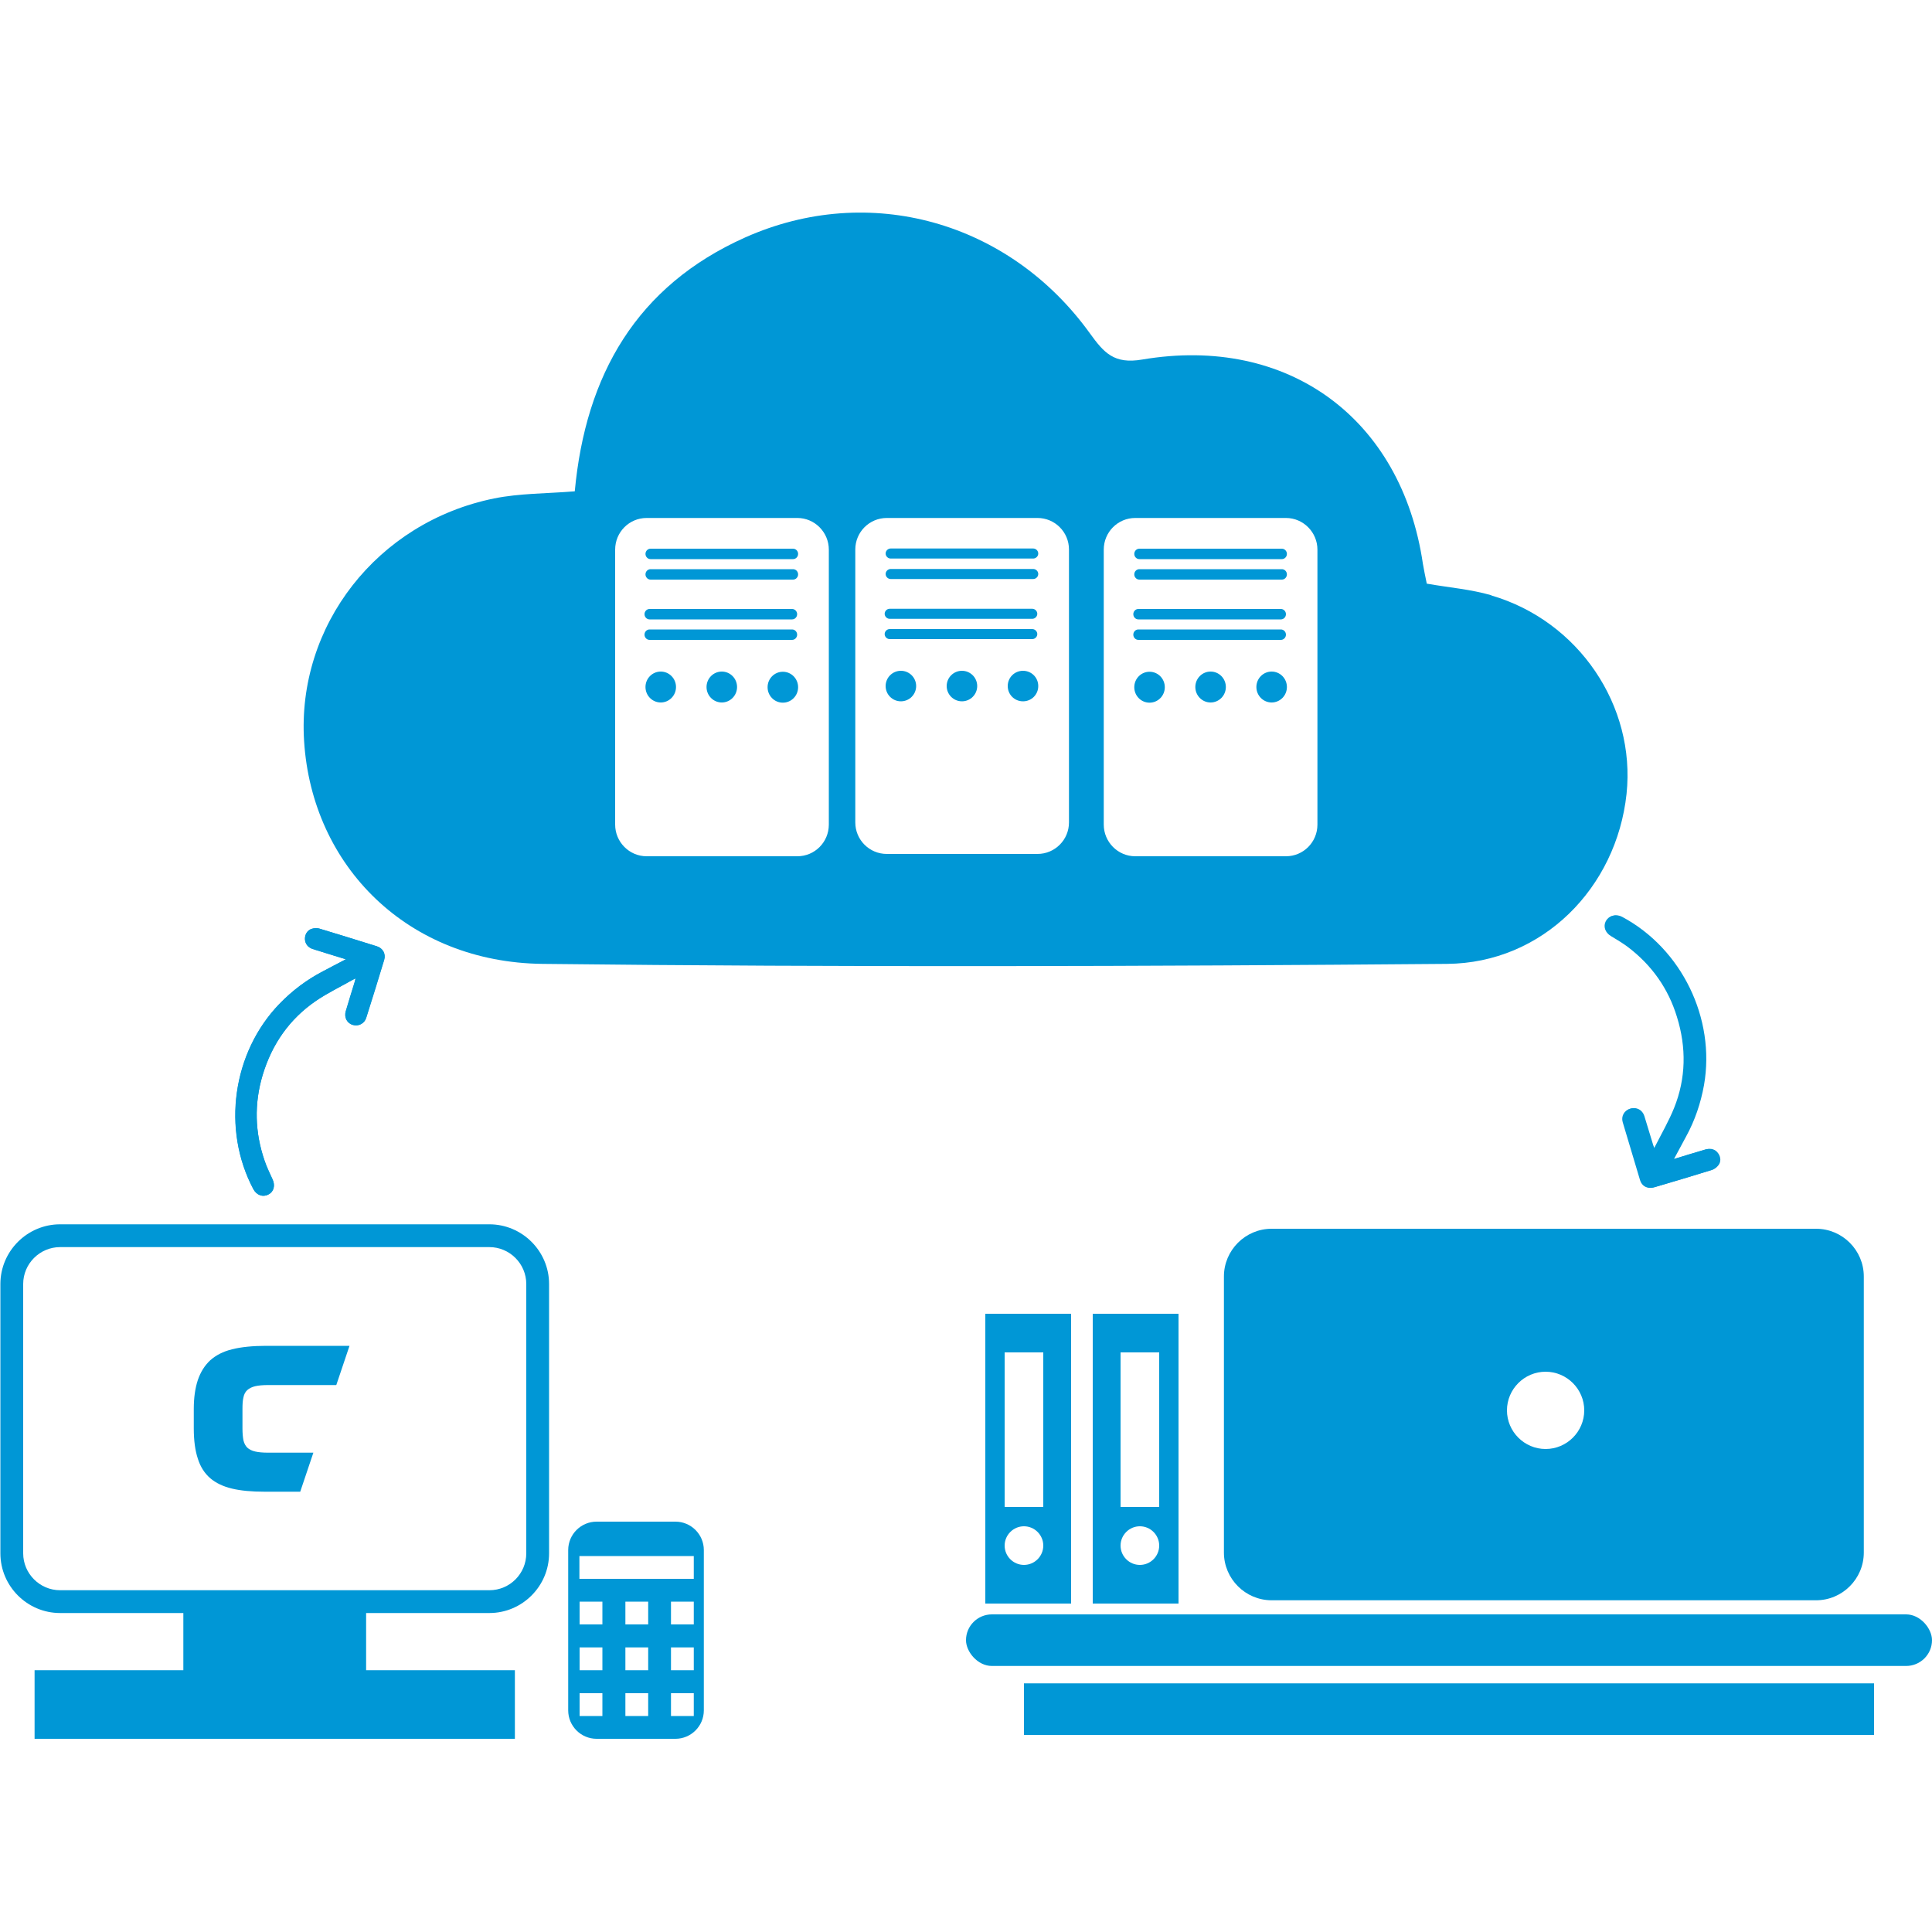
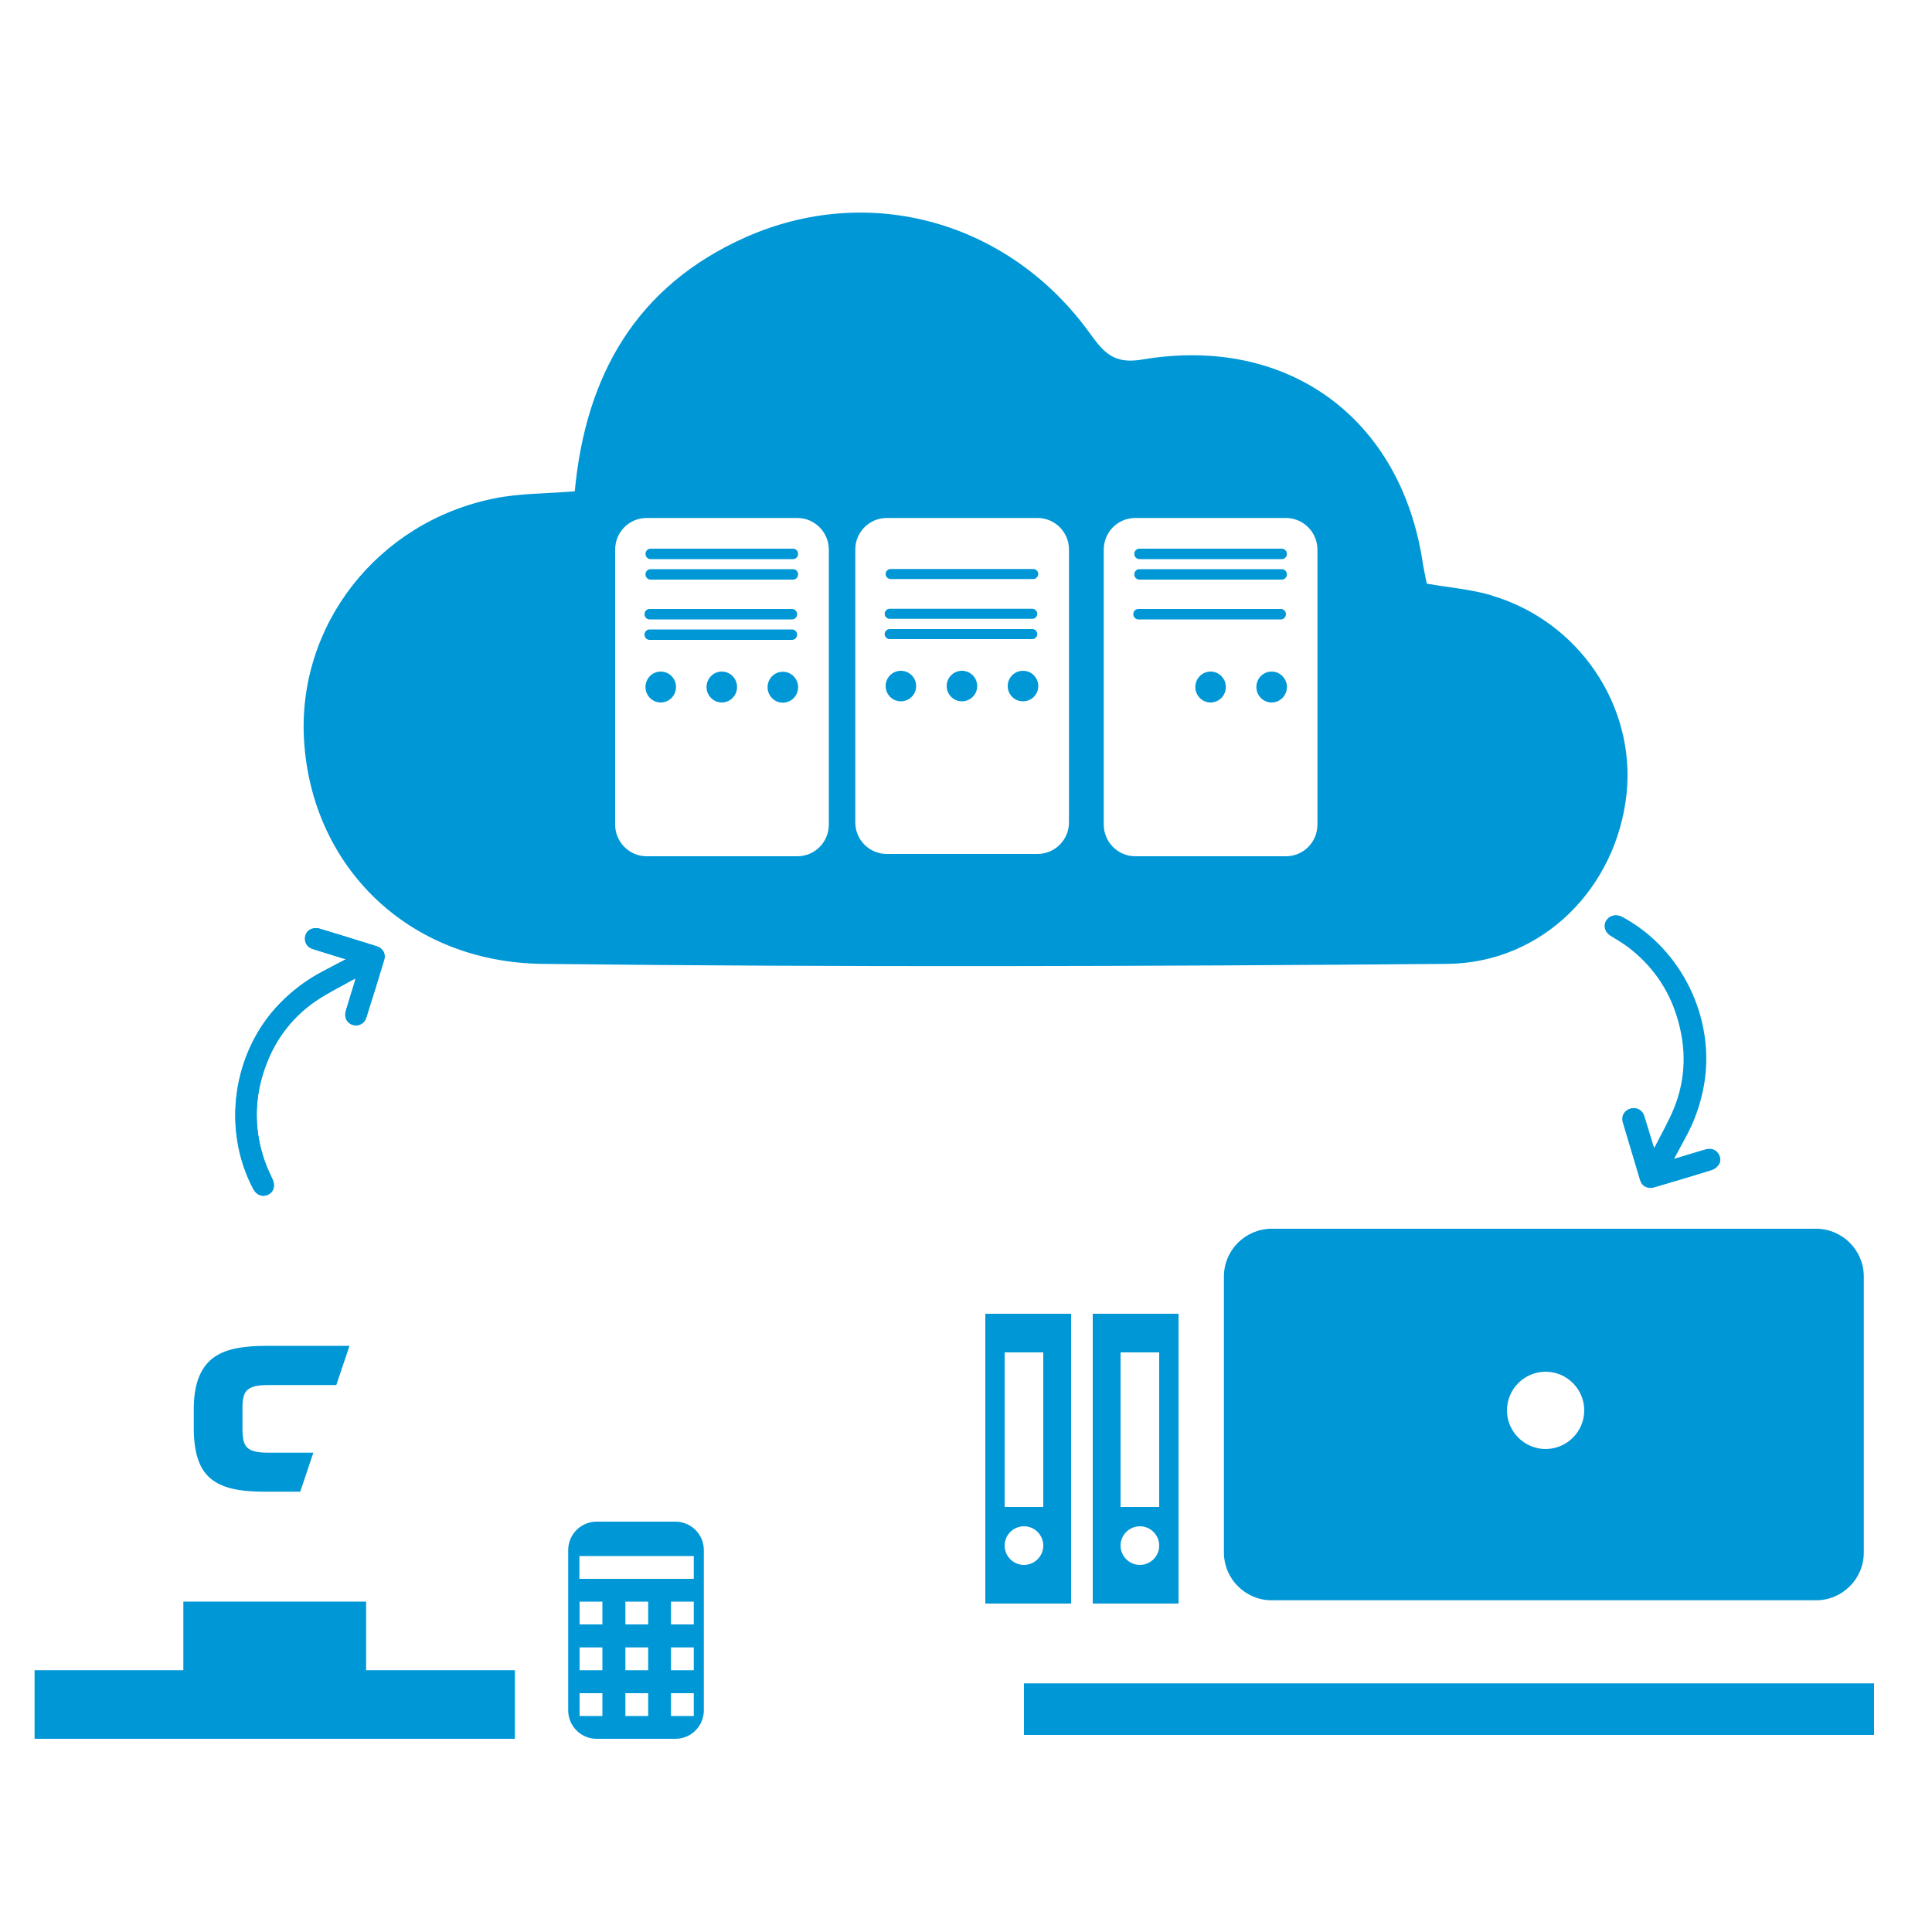
<svg xmlns="http://www.w3.org/2000/svg" id="uuid-d092ff51-3dd3-4bb4-bddc-6aa5a618a7fc" viewBox="0 0 100 100">
  <defs>
    <style>.uuid-31e2d6c5-5fa4-4961-b77c-20e1479f9949{fill:#0097d6;stroke-width:0px;}</style>
  </defs>
-   <path class="uuid-31e2d6c5-5fa4-4961-b77c-20e1479f9949" d="M25.33,63.37H3.11c-1.7,0-3.09,1.39-3.09,3.09v13.94c0,1.7,1.39,3.09,3.09,3.09h22.22c1.7,0,3.09-1.39,3.09-3.09v-13.94c0-1.7-1.39-3.09-3.09-3.09ZM27.24,80.4c0,1.05-.85,1.91-1.91,1.91H3.11c-1.05,0-1.91-.86-1.91-1.91v-13.94c0-1.05.86-1.91,1.91-1.91h22.22c1.05,0,1.91.86,1.91,1.91v13.94Z" />
  <polygon class="uuid-31e2d6c5-5fa4-4961-b77c-20e1479f9949" points="18.95 86.45 18.95 82.9 9.49 82.9 9.49 86.45 1.79 86.45 1.79 90 26.65 90 26.65 86.45 18.95 86.45" />
  <path class="uuid-31e2d6c5-5fa4-4961-b77c-20e1479f9949" d="M34.96,78.76h-4.08c-.81,0-1.47.66-1.47,1.47v8.3c0,.81.66,1.47,1.47,1.47h4.08c.81,0,1.47-.66,1.47-1.47v-8.3c0-.81-.66-1.47-1.47-1.47ZM31.18,88.82h-1.18v-1.18h1.18v1.18ZM31.18,86.45h-1.18v-1.18h1.18v1.18ZM31.18,84.08h-1.18v-1.18h1.18v1.18ZM33.55,88.82h-1.18v-1.18h1.18v1.18ZM33.55,86.45h-1.18v-1.18h1.18v1.18ZM33.55,84.08h-1.18v-1.18h1.18v1.18ZM35.91,88.82h-1.18v-1.18h1.18v1.18ZM35.91,86.45h-1.18v-1.18h1.18v1.18ZM35.91,84.08h-1.18v-1.18h1.18v1.18ZM35.91,81.72h-5.92v-1.18h5.92v1.18Z" />
  <path class="uuid-31e2d6c5-5fa4-4961-b77c-20e1479f9949" d="M17.4,71.69h-3.52c-.27,0-.5.02-.67.06-.17.04-.31.11-.41.2-.1.09-.17.22-.2.38-.04.16-.05.36-.05.6v1.01c0,.25.02.45.05.61.04.16.1.28.2.38.1.09.23.16.41.2.17.04.4.06.67.06h2.34l-.68,2.02h-1.86c-.65,0-1.21-.05-1.67-.16-.46-.11-.84-.29-1.13-.54-.29-.25-.51-.59-.64-1.01-.14-.42-.21-.94-.21-1.57v-1c0-.58.07-1.08.21-1.5.14-.41.35-.75.64-1.02.29-.26.67-.46,1.13-.57.46-.12,1.09-.18,1.75-.18h4.33l-.68,2.02Z" />
  <path class="uuid-31e2d6c5-5fa4-4961-b77c-20e1479f9949" d="M41.05,28.4h-7.38c-.14,0-.26.12-.26.27s.12.27.26.27h7.38c.14,0,.26-.12.26-.27s-.12-.27-.26-.27Z" />
  <path class="uuid-31e2d6c5-5fa4-4961-b77c-20e1479f9949" d="M46.05,33.08h7.38c.14,0,.26-.12.26-.26s-.12-.26-.26-.26h-7.38c-.14,0-.26.12-.26.26s.12.26.26.26Z" />
  <circle class="uuid-31e2d6c5-5fa4-4961-b77c-20e1479f9949" cx="46.63" cy="35.51" r=".79" />
  <circle class="uuid-31e2d6c5-5fa4-4961-b77c-20e1479f9949" cx="49.79" cy="35.51" r=".79" />
  <path class="uuid-31e2d6c5-5fa4-4961-b77c-20e1479f9949" d="M46.05,32.03h7.38c.14,0,.26-.12.26-.26s-.12-.26-.26-.26h-7.38c-.14,0-.26.12-.26.26s.12.26.26.26Z" />
  <path class="uuid-31e2d6c5-5fa4-4961-b77c-20e1479f9949" d="M40.52,34.77c-.44,0-.79.36-.79.8s.35.8.79.8.79-.36.79-.8-.35-.8-.79-.8Z" />
  <path class="uuid-31e2d6c5-5fa4-4961-b77c-20e1479f9949" d="M41.05,29.46h-7.38c-.14,0-.26.12-.26.27s.12.27.26.27h7.38c.14,0,.26-.12.26-.27s-.12-.27-.26-.27Z" />
  <path class="uuid-31e2d6c5-5fa4-4961-b77c-20e1479f9949" d="M33.62,33.12h7.38c.14,0,.26-.12.26-.27s-.12-.27-.26-.27h-7.38c-.14,0-.26.12-.26.27s.12.27.26.27Z" />
  <ellipse class="uuid-31e2d6c5-5fa4-4961-b77c-20e1479f9949" cx="34.2" cy="35.56" rx=".79" ry=".8" />
  <path class="uuid-31e2d6c5-5fa4-4961-b77c-20e1479f9949" d="M33.62,32.06h7.38c.14,0,.26-.12.26-.27s-.12-.27-.26-.27h-7.38c-.14,0-.26.12-.26.27s.12.27.26.27Z" />
  <path class="uuid-31e2d6c5-5fa4-4961-b77c-20e1479f9949" d="M52.95,34.72c-.44,0-.79.35-.79.79s.35.79.79.79.79-.35.79-.79-.35-.79-.79-.79Z" />
  <ellipse class="uuid-31e2d6c5-5fa4-4961-b77c-20e1479f9949" cx="37.36" cy="35.56" rx=".79" ry=".8" />
-   <path class="uuid-31e2d6c5-5fa4-4961-b77c-20e1479f9949" d="M58.92,33.12h7.38c.14,0,.26-.12.26-.27s-.12-.27-.26-.27h-7.38c-.14,0-.26.12-.26.27s.12.27.26.27Z" />
  <ellipse class="uuid-31e2d6c5-5fa4-4961-b77c-20e1479f9949" cx="65.82" cy="35.56" rx=".79" ry=".8" />
  <path class="uuid-31e2d6c5-5fa4-4961-b77c-20e1479f9949" d="M66.35,29.46h-7.38c-.14,0-.26.12-.26.27s.12.27.26.27h7.38c.14,0,.26-.12.26-.27s-.12-.27-.26-.27Z" />
  <path class="uuid-31e2d6c5-5fa4-4961-b77c-20e1479f9949" d="M66.35,28.4h-7.38c-.14,0-.26.12-.26.27s.12.27.26.27h7.38c.14,0,.26-.12.26-.27s-.12-.27-.26-.27Z" />
  <path class="uuid-31e2d6c5-5fa4-4961-b77c-20e1479f9949" d="M77.19,30.81c-1.07-.31-2.2-.4-3.34-.6-.08-.4-.15-.71-.2-1.02-1.1-7.52-6.97-11.86-14.53-10.58-1.46.25-1.98-.35-2.71-1.36-4.18-5.8-11.43-7.82-17.84-4.96-5.62,2.51-8.26,7.12-8.82,13.14-1.45.12-2.85.1-4.18.37-6.05,1.23-10.21,6.59-9.83,12.56.41,6.49,5.38,11.45,12.34,11.53,15.6.18,31.21.13,46.82,0,4.94-.04,8.77-3.93,9.29-8.8.48-4.56-2.48-8.95-7-10.27ZM42.9,42.68c0,.91-.73,1.64-1.63,1.64h-7.8c-.9,0-1.63-.74-1.63-1.64v-14.23c0-.91.73-1.64,1.63-1.64h7.8c.9,0,1.63.74,1.63,1.64v14.23ZM55.33,42.57c0,.9-.73,1.63-1.63,1.63h-7.8c-.9,0-1.63-.73-1.63-1.63v-14.13c0-.9.73-1.63,1.63-1.63h7.8c.9,0,1.63.73,1.63,1.63v14.13ZM68.19,42.68c0,.91-.73,1.64-1.63,1.64h-7.8c-.9,0-1.63-.74-1.63-1.64v-14.23c0-.91.73-1.64,1.63-1.64h7.8c.9,0,1.63.74,1.63,1.64v14.23Z" />
  <ellipse class="uuid-31e2d6c5-5fa4-4961-b77c-20e1479f9949" cx="62.66" cy="35.56" rx=".79" ry=".8" />
-   <path class="uuid-31e2d6c5-5fa4-4961-b77c-20e1479f9949" d="M59.5,34.77c-.44,0-.79.36-.79.8s.35.8.79.8.79-.36.79-.8-.35-.8-.79-.8Z" />
  <path class="uuid-31e2d6c5-5fa4-4961-b77c-20e1479f9949" d="M53.48,29.45h-7.38c-.14,0-.26.12-.26.26s.12.26.26.26h7.38c.14,0,.26-.12.26-.26s-.12-.26-.26-.26Z" />
  <path class="uuid-31e2d6c5-5fa4-4961-b77c-20e1479f9949" d="M58.92,32.06h7.38c.14,0,.26-.12.26-.27s-.12-.27-.26-.27h-7.38c-.14,0-.26.12-.26.27s.12.27.26.27Z" />
-   <path class="uuid-31e2d6c5-5fa4-4961-b77c-20e1479f9949" d="M53.48,28.39h-7.38c-.14,0-.26.12-.26.26s.12.26.26.26h7.38c.14,0,.26-.12.26-.26s-.12-.26-.26-.26Z" />
-   <rect class="uuid-31e2d6c5-5fa4-4961-b77c-20e1479f9949" x="50" y="83.56" width="50" height="2.67" rx="1.34" ry="1.34" />
  <rect class="uuid-31e2d6c5-5fa4-4961-b77c-20e1479f9949" x="53" y="87.13" width="44" height="2.67" />
  <path class="uuid-31e2d6c5-5fa4-4961-b77c-20e1479f9949" d="M51,68v15h4.44v-15h-4.44ZM53,81c-.55,0-1-.45-1-1s.45-1,1-1,1,.45,1,1-.45,1-1,1ZM54,78h-2v-8h2v8Z" />
  <path class="uuid-31e2d6c5-5fa4-4961-b77c-20e1479f9949" d="M56.56,68v15h4.44v-15h-4.44ZM59,81c-.55,0-1-.45-1-1s.45-1,1-1,1,.45,1,1-.45,1-1,1ZM60,78h-2v-8h2v8Z" />
  <path class="uuid-31e2d6c5-5fa4-4961-b77c-20e1479f9949" d="M94,63.6h-28.18c-1.36,0-2.47,1.11-2.47,2.47v14.29c0,1.36,1.11,2.47,2.47,2.47h28.18c1.36,0,2.47-1.11,2.47-2.47v-14.29c0-1.36-1.11-2.47-2.47-2.47ZM80,75c-1.1,0-2-.9-2-2s.9-2,2-2,2,.9,2,2-.9,2-2,2Z" />
  <path class="uuid-31e2d6c5-5fa4-4961-b77c-20e1479f9949" d="M17.9,49.65c-.42.22-.8.42-1.18.62-.85.44-1.6,1.01-2.27,1.7-2.42,2.51-2.98,6.49-1.34,9.58.17.31.49.43.77.28.29-.15.37-.47.22-.79-.15-.31-.3-.63-.41-.96-.5-1.47-.54-2.95-.1-4.44.48-1.59,1.38-2.89,2.75-3.83.6-.41,1.26-.73,1.9-1.09.04-.02.09-.05.16-.08-.02.09-.04.15-.05.2-.16.5-.31,1.01-.46,1.51-.09.31.07.62.37.7.29.09.6-.07.69-.37.31-1,.62-2,.93-3,.09-.31-.06-.6-.38-.7-.99-.31-1.99-.62-2.99-.92-.12-.04-.27-.02-.39.02-.22.07-.35.3-.34.53.01.24.16.43.4.51.55.17,1.11.34,1.71.53Z" />
  <path class="uuid-31e2d6c5-5fa4-4961-b77c-20e1479f9949" d="M17.9,49.65c-.61-.19-1.16-.35-1.71-.53-.25-.08-.39-.27-.4-.51-.01-.23.12-.46.34-.53.12-.04.27-.05.39-.02,1,.3,1.99.61,2.99.92.31.1.47.39.38.7-.3,1-.61,2-.93,3-.09.3-.4.45-.69.37-.3-.09-.46-.39-.37-.7.15-.51.31-1.01.46-1.51.02-.05.03-.11.05-.2-.07.04-.12.06-.16.08-.63.36-1.3.68-1.9,1.09-1.37.94-2.27,2.24-2.75,3.83-.45,1.49-.41,2.97.1,4.44.11.33.27.64.41.96.15.32.07.65-.22.79-.29.15-.61.03-.77-.28-1.64-3.09-1.08-7.06,1.34-9.58.66-.69,1.42-1.26,2.27-1.7.38-.2.75-.4,1.18-.62Z" />
  <path class="uuid-31e2d6c5-5fa4-4961-b77c-20e1479f9949" d="M86.59,60.01c.23-.42.43-.8.63-1.17.46-.84.77-1.73.93-2.67.61-3.43-1.15-7.05-4.23-8.7-.31-.17-.64-.08-.8.2-.15.28-.04.6.26.78.3.18.6.36.87.56,1.24.94,2.1,2.15,2.55,3.63.49,1.58.47,3.17-.15,4.71-.27.67-.64,1.31-.97,1.96-.02.04-.05.09-.09.16-.03-.09-.05-.14-.07-.19-.15-.5-.3-1.01-.46-1.51-.1-.31-.4-.47-.7-.38-.29.09-.46.39-.37.69.3,1.01.6,2.01.9,3.01.09.31.39.46.7.37,1-.3,2-.59,2.99-.9.12-.04.23-.13.31-.23.14-.18.12-.45-.01-.63-.14-.19-.37-.27-.62-.2-.56.16-1.11.33-1.72.52Z" />
  <path class="uuid-31e2d6c5-5fa4-4961-b77c-20e1479f9949" d="M86.59,60.01c.61-.18,1.16-.35,1.72-.52.25-.07.48,0,.62.2.14.19.16.45.01.63-.08.1-.19.19-.31.23-1,.31-1.99.61-2.99.9-.31.09-.61-.06-.7-.37-.31-1-.61-2.01-.9-3.01-.09-.3.08-.6.37-.69.3-.09.6.07.7.38.16.5.3,1.01.46,1.51.02.05.04.11.07.19.04-.07.06-.12.09-.16.33-.65.7-1.28.97-1.96.62-1.54.64-3.13.15-4.71-.46-1.48-1.32-2.69-2.55-3.63-.28-.21-.58-.38-.87-.56-.3-.18-.42-.5-.26-.78.15-.28.49-.37.8-.2,3.08,1.65,4.83,5.26,4.23,8.7-.17.94-.47,1.83-.93,2.67-.2.37-.4.75-.63,1.17Z" />
</svg>